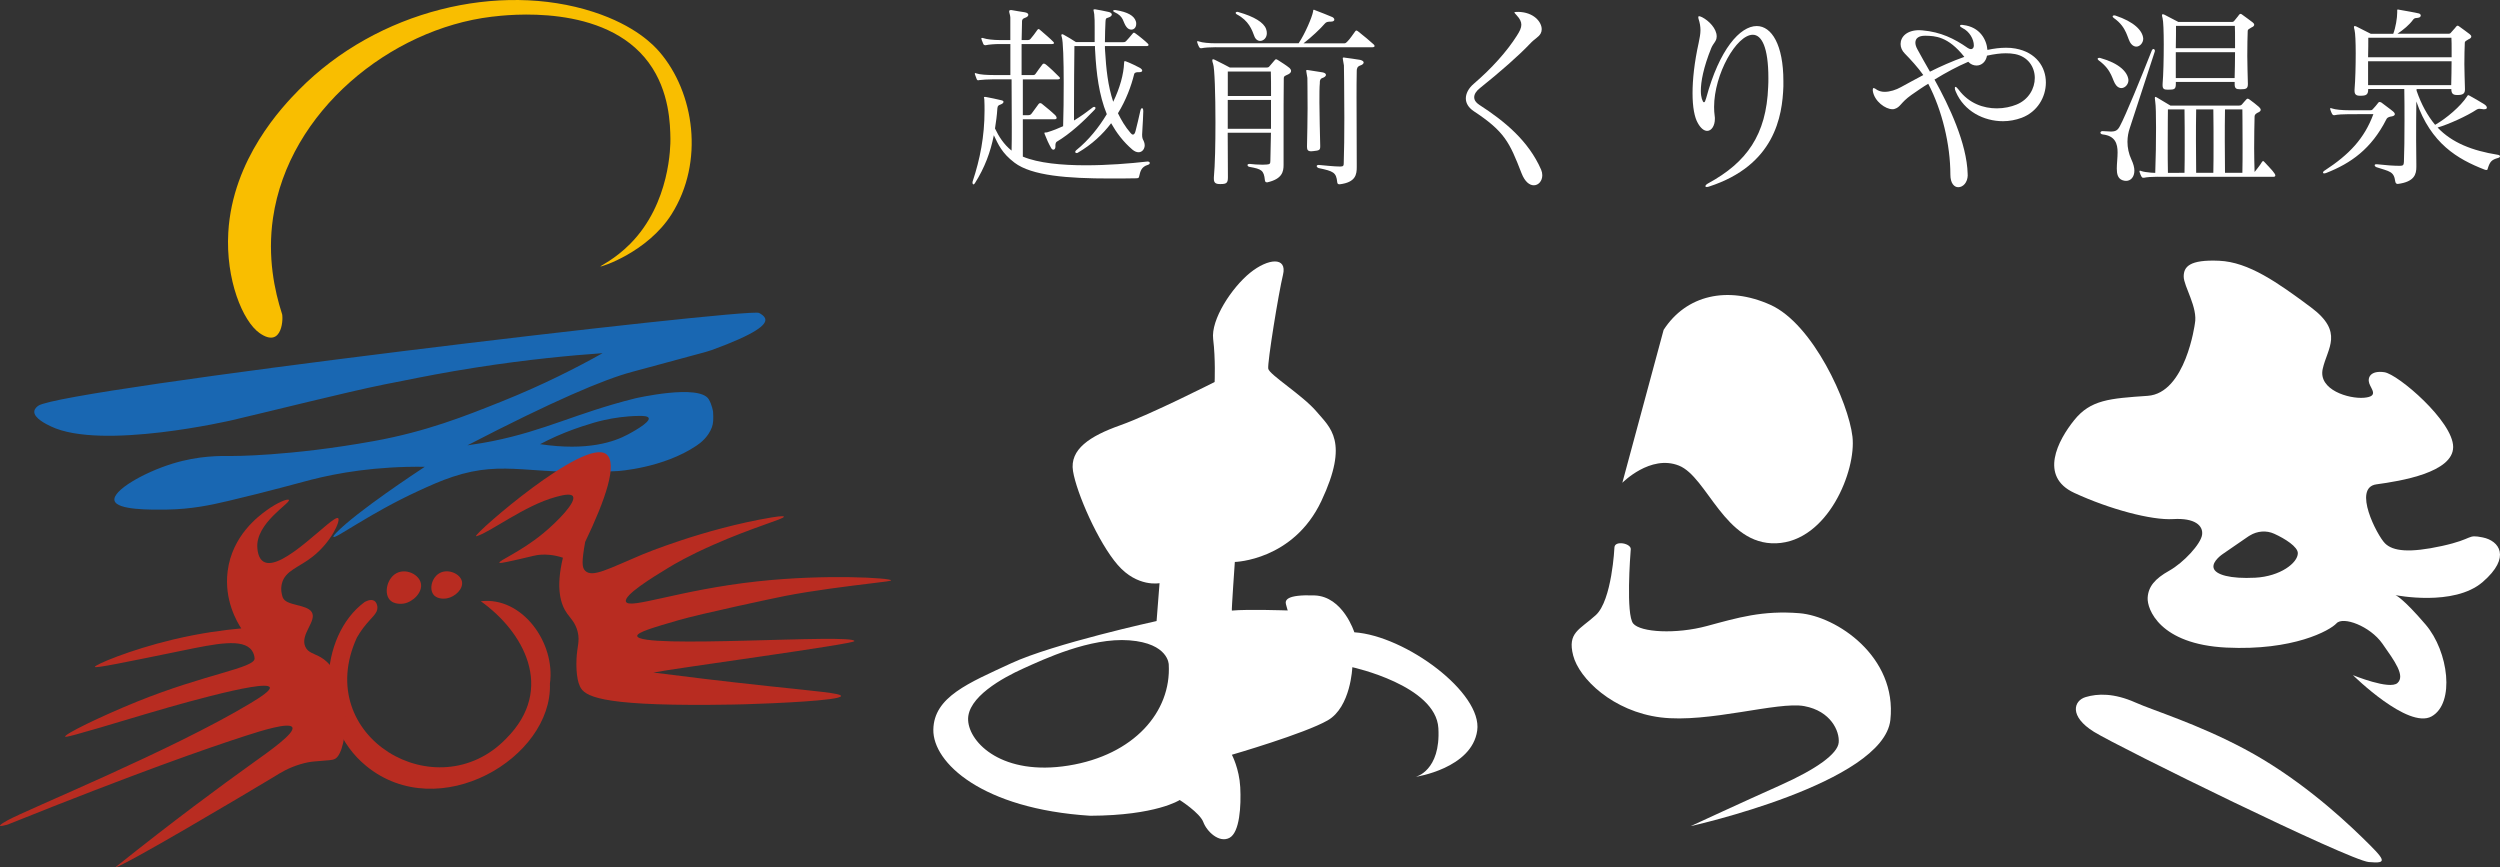
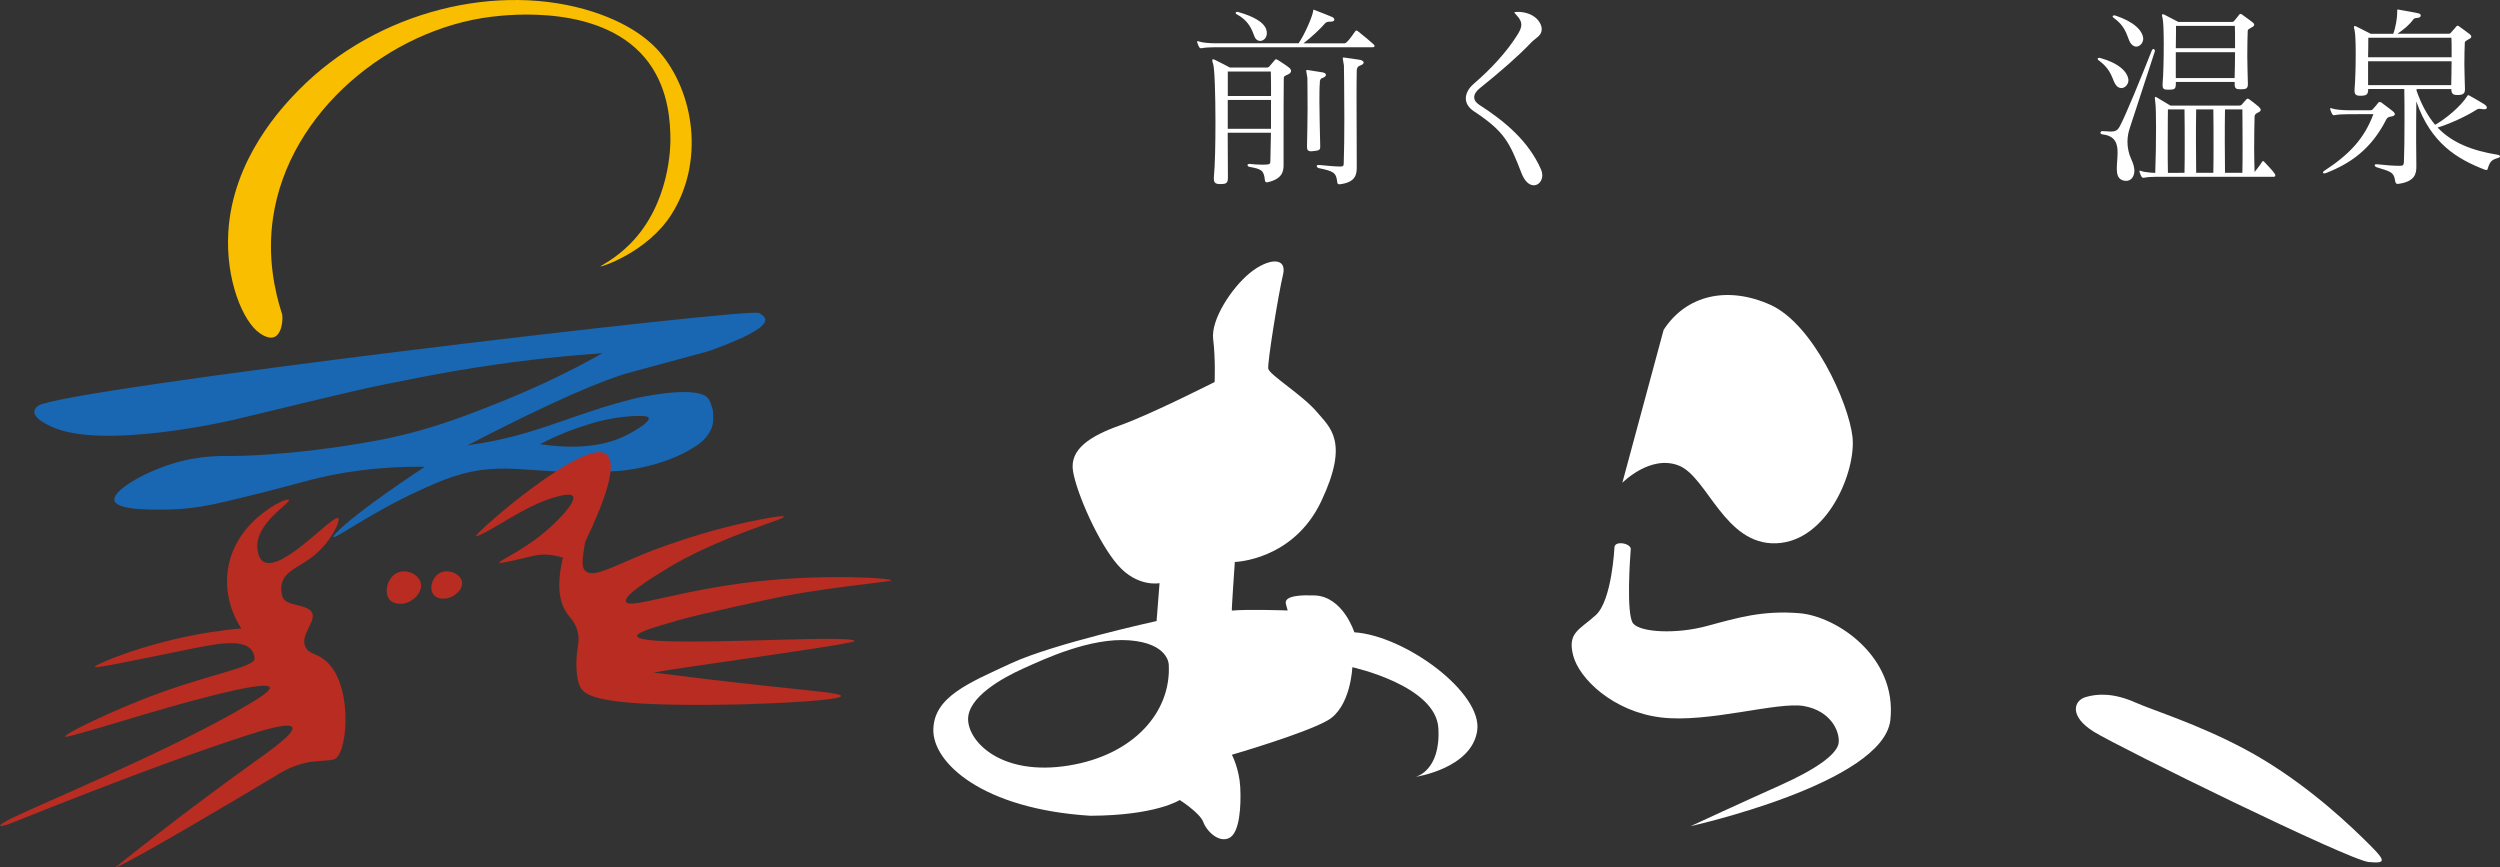
<svg xmlns="http://www.w3.org/2000/svg" version="1.1" id="レイヤー_1" x="0px" y="0px" width="600px" height="208.16px" viewBox="0 0 600 208.16" style="enable-background:new 0 0 600 208.16;" xml:space="preserve">
  <rect x="0" y="0" width="600" height="208.16" fill="#333333" stroke="none" />
  <style type="text/css">
	.st0{fill:#C30D23;}
	.st1{fill:#1967B2;}
	.st2{fill:#F9BE00;}
	.st3{fill:#B82C21;}
	.st4{fill:#FFFFFF;}
	.st5{fill:#231815;}
	.st6{fill:#325095;}
	.st7{clip-path:url(#SVGID_00000002381153880758618780000017282341915092225461_);}
</style>
  <g>
    <g>
-       <path class="st1" d="M9.19,97.38c-0.23,0.16-0.9,0.65-0.96,1.37c-0.13,1.62,2.98,3.11,4.02,3.6c12.14,5.8,43.47-1.51,43.47-1.51    c9.36-2.18,27.41-6.74,36.4-8.55c2.21-0.44,3.7-0.72,4.67-0.92c4.77-0.96,10.18-2.03,17.46-3.17c12.39-1.94,22.83-2.91,30.37-3.44    c-6.07,3.41-14.22,7.59-24.18,11.58c-8.77,3.51-18.1,7.24-30.78,9.53c-20.37,3.68-34.11,3.57-34.11,3.57    c-2.58-0.02-7.77-0.13-14.14,1.83c-6.93,2.13-14.51,6.5-13.93,8.87c0.57,2.31,8.72,2.2,12.44,2.16    c6.15-0.08,10.82-1.13,14.84-2.07c10.36-2.44,16.31-4.18,19.94-5.1c6.33-1.61,15.46-3.25,27.25-3.1    c-1.81,1.2-16.3,10.73-21.23,15.82c-0.21,0.22-0.81,0.84-0.69,1c0.42,0.58,8.65-5.63,20.4-11.03c2.64-1.21,5.26-2.42,8.27-3.41    c12.73-4.2,18.72-0.09,39.58-1.36c0,0,10.86-0.67,18.89-6.1c0.94-0.63,2.79-2.02,3.68-4.39c0.36-0.96,0.39-2.05,0.29-3.75    c0,0-0.25-1.66-1.03-2.97c-2.27-3.79-17.65-0.24-17.72-0.22l0,0c-14.1,3.53-21.47,7.7-34.24,10.26c-1.18,0.24-3.28,0.63-5.97,1    c20.59-10.66,32.75-15.83,39.53-17.63c0.01,0,0.02,0,0.03-0.01c0.51-0.14,7.12-1.91,15.48-4.19c1.72-0.47,2.49-0.64,3.61-1.04    c10.73-3.91,13.06-6.09,12.85-7.39c-0.12-0.76-1.13-1.33-1.52-1.52C179.59,73.83,14.71,93.38,9.19,97.38z M141.6,101.74    c0,0,5.26-1.86,11.79-1.92c0.92-0.01,2.13,0.02,2.3,0.52c0.36,1.08-4.21,3.51-5.05,3.96c-3.18,1.7-9.56,4.01-21.02,2.3    c1.23-0.65,2.55-1.3,3.95-1.92C136.42,103.43,139.12,102.47,141.6,101.74z" />
+       <path class="st1" d="M9.19,97.38c-0.23,0.16-0.9,0.65-0.96,1.37c-0.13,1.62,2.98,3.11,4.02,3.6c12.14,5.8,43.47-1.51,43.47-1.51    c9.36-2.18,27.41-6.74,36.4-8.55c2.21-0.44,3.7-0.72,4.67-0.92c4.77-0.96,10.18-2.03,17.46-3.17c12.39-1.94,22.83-2.91,30.37-3.44    c-6.07,3.41-14.22,7.59-24.18,11.58c-8.77,3.51-18.1,7.24-30.78,9.53c-20.37,3.68-34.11,3.57-34.11,3.57    c-2.58-0.02-7.77-0.13-14.14,1.83c-6.93,2.13-14.51,6.5-13.93,8.87c0.57,2.31,8.72,2.2,12.44,2.16    c6.15-0.08,10.82-1.13,14.84-2.07c10.36-2.44,16.31-4.18,19.94-5.1c6.33-1.61,15.46-3.25,27.25-3.1    c-1.81,1.2-16.3,10.73-21.23,15.82c-0.21,0.22-0.81,0.84-0.69,1c0.42,0.58,8.65-5.63,20.4-11.03c2.64-1.21,5.26-2.42,8.27-3.41    c12.73-4.2,18.72-0.09,39.58-1.36c0,0,10.86-0.67,18.89-6.1c0.94-0.63,2.79-2.02,3.68-4.39c0.36-0.96,0.39-2.05,0.29-3.75    c0,0-0.25-1.66-1.03-2.97c-2.27-3.79-17.65-0.24-17.72-0.22l0,0c-14.1,3.53-21.47,7.7-34.24,10.26c-1.18,0.24-3.28,0.63-5.97,1    c20.59-10.66,32.75-15.83,39.53-17.63c0.51-0.14,7.12-1.91,15.48-4.19c1.72-0.47,2.49-0.64,3.61-1.04    c10.73-3.91,13.06-6.09,12.85-7.39c-0.12-0.76-1.13-1.33-1.52-1.52C179.59,73.83,14.71,93.38,9.19,97.38z M141.6,101.74    c0,0,5.26-1.86,11.79-1.92c0.92-0.01,2.13,0.02,2.3,0.52c0.36,1.08-4.21,3.51-5.05,3.96c-3.18,1.7-9.56,4.01-21.02,2.3    c1.23-0.65,2.55-1.3,3.95-1.92C136.42,103.43,139.12,102.47,141.6,101.74z" />
      <path class="st2" d="M62.3,79.94c-4.06-2.85-8.16-12.83-7.51-24.15c1.01-17.68,13.03-30.23,16.92-34.19    C90.62,2.39,119.9-4.43,142.38,2.85c10.12,3.28,14.5,8,15.86,9.56c8.45,9.79,10.86,26.47,2.93,39.02    c-5.75,9.09-16.96,12.71-17.08,12.52c-0.07-0.11,3.52-1.76,7.13-5.4c9.7-9.74,9.7-23.79,9.68-25.24    c-0.05-3.26-0.16-11.41-5.2-18.26c-10.5-14.31-33.97-11.48-37.74-11.03C93.74,6.95,69.26,26.67,65.52,52.32    c-1.38,9.43,0.41,17.56,2.13,22.91C68.03,75.85,67.96,83.91,62.3,79.94" />
      <path class="st3" d="M104.04,142.71c-1.11-1.43-0.36-4.25,1.59-5.23c2.02-1.01,4.82,0.23,5.23,2.04c0.41,1.81-1.65,3.75-3.64,4.09    C107.04,143.65,105.02,143.97,104.04,142.71" />
-       <path class="st3" d="M87.45,144.53c-10.9,8.13-12.2,28.99,0.45,39.31c17.44,14.28,44.73-1.96,44.08-19.77    c1.38-9.74-6.61-20.95-16.59-19.77c10.12,7.17,18.05,20.98,6.11,32.94c-16.62,17.26-46.77-0.4-35.84-24.23    c0.31-0.54,0.87-1.46,1.68-2.52c1.86-2.4,3.32-3.24,3.24-4.76c0-0.09-0.08-1.1-0.75-1.53C88.91,143.62,87.55,144.47,87.45,144.53" />
      <path class="st3" d="M63.99,122.47c2.58-1.88,5.08-2.86,5.34-2.49c0.52,0.71-8.12,5.6-7.56,11.6c0.06,0.66,0.23,2.44,1.45,3.2    c4.42,2.74,16.8-11.48,17.94-10.41c0.61,0.57-1.63,5.72-6.18,9.27c-3.3,2.58-6.5,3.28-7.31,6.34c-0.38,1.43-0.05,2.67,0.13,3.22    c0.03,0.08,0.05,0.16,0.07,0.2c0.79,2.06,5.74,1.56,6.95,3.51c1.3,2.11-2.84,5.32-1.56,8.27c0.66,1.53,2.2,1.66,3.79,2.61    c7.83,4.64,6.61,22.59,3.39,24.31c-0.75,0.4-1.01,0.28-5.1,0.66c-0.91,0.08-1.99,0.27-3.31,0.67c-2.86,0.86-4.79,2.08-6.07,2.88    c-7.75,4.67-36.3,21.61-38.28,21.84c14.1-11.26,25.22-19.46,32.91-24.96c4.1-2.93,10.25-7.25,9.57-8.62    c-0.66-1.33-7.5,0.82-11.12,1.99c-9.19,2.97-26.28,8.91-57.26,21.36c-0.84,0.23-1.71,0.42-1.78,0.25c-0.1-0.23,1.33-1.03,1.82-1.3    c4.74-2.63,39.39-16.73,58.2-28.04c2.65-1.59,5-3.16,4.73-3.86c-0.86-2.21-26.98,5.56-30.01,6.46c-0.03,0.01-0.23,0.07-0.63,0.19    c-17.55,5.28-18.4,5.35-18.47,5.17c-0.23-0.57,8.27-4.75,17.23-8.39c16.41-6.66,28.42-8.08,28.23-10.41    c-0.04-0.51-0.18-1.22-0.65-1.87c-2.13-3.01-8.77-1.6-16.59,0c-13.98,2.87-20.98,4.3-21.09,3.94c-0.15-0.46,8.24-4.06,18.8-6.58    c6.72-1.6,12.42-2.31,16.33-2.66c-0.99-1.52-4.14-6.75-3.27-13.71C55.71,128.5,62.11,123.84,63.99,122.47z" />
      <path class="st3" d="M114.24,128.67c-0.42-0.61,26.15-23.82,31.3-19.64c2.73,2.21-0.16,10.75-5.1,21.03    c-0.87,4.84-0.77,6.16,0,6.92c1.73,1.72,5.56-0.47,13.67-3.88c0,0,14.66-6.16,31.1-8.92c0.53-0.09,2.85-0.47,2.93-0.18    c0.14,0.54-7.31,2.49-17.02,6.79c-5.82,2.57-9.16,4.53-10.67,5.45c-3.77,2.29-10.82,6.6-10.22,8.16    c0.76,1.95,12.73-2.81,31.47-4.86c16.62-1.82,32.14-0.81,32.16-0.26c0.01,0.17-1.54,0.33-4.05,0.64    c-6.43,0.78-14.48,1.77-21.35,3.1c-2.48,0.48-20.33,4.29-25.52,5.8c-6.01,1.74-10.11,2.93-10.01,3.82    c0.36,3.21,51.99-0.64,52.13,1.22c0.06,0.71-43.3,6.54-48.24,7.55c6.79,0.88,16.43,2.06,28.09,3.31    c11.13,1.19,16.95,1.66,16.94,2.32c-0.02,1.1-16.46,1.79-22.9,1.98c-1.25,0.04-4.12,0.11-8.56,0.14    c-26.75,0.19-30.11-2.15-31.19-4.39c-1.01-2.08-0.87-5.73-0.84-6.55c0.11-2.98,0.85-4.29,0.28-6.61    c-0.54-2.15-1.72-3.23-2.53-4.36c-1.53-2.14-2.79-5.98-1.01-13.4c-2.29-0.75-4.1-0.8-5.32-0.72c-1.2,0.08-1.75,0.29-5.26,1.1    c-4.41,1.01-4.62,0.93-4.66,0.84c-0.23-0.53,4.98-2.53,10.46-7.03c3.55-2.92,8.05-7.57,7.18-8.93c-0.52-0.81-2.81-0.19-4.14,0.17    c-7.46,2.03-15.69,8.47-18.96,9.4C114.32,128.68,114.25,128.7,114.24,128.67z" />
      <path class="st3" d="M93.39,143.77c-1.24-1.7-0.4-5.06,1.78-6.21c2.26-1.2,5.39,0.27,5.84,2.43c0.46,2.15-1.85,4.46-4.07,4.86    C96.74,144.88,94.48,145.26,93.39,143.77" />
    </g>
    <g>
      <g id="あらき_00000114045155347273717680000001939125746732757660_">
        <path class="st4" d="M325.04,151.75c0,0-2.71-8.62-9.56-8.85c-6.85-0.24-7.08,1.18-6.85,2.12c0.24,0.94,0.42,1.49,0.42,1.49     s-9.75-0.33-13.4,0.03c-0.12,0.13,0.71-11.67,0.71-11.67s14.04-0.35,20.77-14.63c6.73-14.28,2.12-17.59-1.18-21.48     c-3.3-3.89-11.33-8.85-11.57-10.27c-0.24-1.42,2.48-18.18,3.54-22.54c1.06-4.37-3.54-4.01-7.91-0.47     c-4.37,3.54-9.44,11.21-8.85,15.93c0.59,4.72,0.35,10.27,0.35,10.27s-15.34,7.79-22.66,10.39s-12.16,5.78-11.33,10.98     c0.83,5.19,6.02,17.11,10.74,22.54c4.72,5.43,10.03,4.37,10.03,4.37l-0.71,9.09c0,0-24.78,5.43-34.93,10.15     c-10.15,4.72-18.53,8.03-18.65,15.93c-0.12,7.91,11.68,19,37.65,20.65c15.87-0.06,21.48-3.78,21.48-3.78s4.84,3.07,5.67,5.31     c0.83,2.24,3.78,5.08,6.26,3.78c2.48-1.3,2.83-7.67,2.6-12.16c-0.24-4.48-2.01-7.79-2.01-7.79s17.47-5.07,23.01-8.26     c5.55-3.19,5.9-12.75,5.9-12.75s20.06,4.37,20.65,14.63s-5.43,11.68-5.43,11.68s13.45-2.01,14.75-11.09     C355.84,166.27,337.31,152.58,325.04,151.75z M256.42,183.74c-15.74,2.52-23.76-5.35-24.07-10.86     c-0.31-5.51,8.34-10.23,13.22-12.43c4.88-2.2,16.06-7.49,25.49-6.77c9.44,0.73,9.44,5.82,9.44,5.82     C281.13,170.83,272.16,181.22,256.42,183.74z" />
        <path class="st4" d="M399.27,79.17l-9.91,36.7c0,0,6.73-6.85,13.57-4.13c6.85,2.71,10.98,19.12,23.37,18.65     c12.39-0.47,19.24-17.46,18.29-25.61c-0.94-8.15-9.44-27.03-19.71-31.63C414.61,68.55,404.7,70.79,399.27,79.17z" />
        <path class="st4" d="M387.47,131.34c0,0-0.59,12.75-4.48,16.29c-3.89,3.54-6.85,4.13-5.43,9.68c1.42,5.55,9.56,13.45,21.01,14.87     c11.45,1.42,28.09-3.89,34.46-2.71c6.37,1.18,8.5,6.02,8.26,8.73c-0.24,2.71-5.31,6.37-14.04,10.27s-21.48,9.8-21.48,9.8     s46.26-10.27,47.92-25.49c1.65-15.22-12.98-24.9-21.83-25.61s-14.75,1.06-22.19,3.07c-7.44,2.01-15.93,1.53-17.7-0.59     c-1.77-2.12-0.71-16.4-0.59-17.82S387.59,129.65,387.47,131.34z" />
-         <path class="st4" d="M595.85,128.98c-3.93-0.79-1.89,0.31-9.76,2.05c-7.87,1.73-11.8,1.26-13.69-0.63     c-1.89-1.89-7.87-13.38-2.05-14.16c5.82-0.79,18.41-2.83,18.41-8.97c0-6.14-13.22-17.47-16.52-17.94     c-3.3-0.47-4.09,1.26-3.62,2.67c0.47,1.42,2.36,3.15-1.26,3.46c-3.62,0.31-11.02-1.89-9.91-6.92s5.19-8.81-2.83-14.79     c-8.03-5.98-14.95-10.86-22.03-11.17c-7.08-0.31-8.5,1.42-8.5,3.78c0,2.36,3.46,7.45,2.68,11.33c0,0-2.2,16.68-11.33,17.31     c-9.13,0.63-13.69,0.94-17.62,5.82c-3.93,4.88-8.5,13.53,0,17.47c8.5,3.93,18.57,6.61,23.76,6.29c5.19-0.31,7.24,1.57,6.92,3.78     c-0.31,2.2-4.41,6.66-7.87,8.6c-3.46,1.94-5.04,3.83-5.19,6.5c-0.16,2.68,2.83,11.17,18.88,11.96     c16.05,0.79,24.86-4.09,26.44-5.82c1.57-1.73,8.03,0.63,11.02,4.88c2.99,4.25,5.51,7.71,3.62,9.44     c-1.89,1.73-10.7-1.89-10.7-1.89s13.22,13.06,18.88,9.91s4.09-15.58-1.42-22.03c-5.51-6.45-7.24-7.08-7.24-7.08     s14.01,2.83,20.93-3.15C602.78,133.7,599.79,129.76,595.85,128.98z M541.25,138.65c-5.98,0.31-9.6-0.71-9.99-2.36     c-0.39-1.65,2.28-3.38,2.28-3.38l6.06-4.17l0.38-0.23c1.76-1.08,3.95-1.27,5.83-0.41c2.63,1.19,5.67,3.14,5.67,4.66     C551.48,135.11,547.23,138.34,541.25,138.65z" />
        <path class="st4" d="M538.66,179.74c-11.44-6.08-21.79-9.19-26.16-11.14c-5.18-2.3-9.07-2.16-11.95-1.3     c-2.88,0.86-4.03,4.61,2.02,8.35c6.05,3.74,61.18,30.8,65.93,31.24c4.75,0.43,4.03-0.43-1.73-6.05     C561.24,195.46,551,186.3,538.66,179.74z" />
      </g>
      <g>
        <g>
-           <path class="st4" d="M275.48,38.77c0.28,0,0.47,0.19,0.47,0.33c0,0.19-0.14,0.38-0.47,0.47c-1.56,0.47-1.8,1.52-2.08,2.75      c-0.05,0.28-0.1,0.47-0.71,0.47c-2.13,0.05-4.22,0.05-6.21,0.05c-10.29,0-18.86-0.66-22.99-3.79c-3.08-2.32-3.93-4.45-4.97-6.59      c-0.81,4.08-2.18,7.77-4.55,11.52c-0.14,0.19-0.24,0.28-0.33,0.28c-0.14,0-0.24-0.19-0.24-0.43c0-0.1,0-0.19,0.05-0.33      c1.75-5.26,2.84-10.76,2.84-16.92c0-0.85,0-1.75-0.05-2.65c0-0.28-0.09-0.47-0.09-0.57c0-0.05,0.05-0.1,0.14-0.1h0.24      c1.28,0.24,2.42,0.47,3.84,0.81c0.33,0.09,0.47,0.19,0.47,0.38c0,0.24-0.24,0.47-0.76,0.66c-0.38,0.14-0.66,0.24-0.71,0.9      c-0.1,1.71-0.33,3.27-0.57,4.83c0.9,1.9,2.13,3.84,3.98,5.31c0.05-1.75,0.05-3.7,0.05-5.64c0-3.93-0.05-8.06-0.05-11.47h-4.36      c-1.28,0-2.7,0.1-3.46,0.19c-0.05,0-0.14,0.05-0.19,0.05c-0.14,0-0.28-0.09-0.38-0.33c-0.14-0.38-0.28-0.71-0.38-1.04      c-0.05-0.1-0.05-0.19-0.05-0.24c0-0.1,0.05-0.14,0.14-0.14c0.05,0,0.14,0.05,0.28,0.1c0.81,0.28,2.46,0.38,4.03,0.38h4.08v-7.44      h-2.46c-1.28,0-2.61,0.1-3.46,0.28c-0.05,0-0.05,0-0.1,0c-0.19,0-0.38-0.09-0.47-0.28c-0.14-0.47-0.33-0.71-0.43-1.14      c0-0.1-0.05-0.14-0.05-0.19c0-0.1,0.05-0.14,0.14-0.14h0.05c0.1,0,0.14,0,0.28,0.05c0.76,0.28,2.46,0.47,4.03,0.47h2.46v-5.4      c0-0.52-0.28-1.14-0.28-1.47c0-0.19,0.09-0.33,0.38-0.33h0.19c0.99,0.19,2.23,0.38,3.13,0.52c0.62,0.1,0.9,0.33,0.9,0.62      s-0.28,0.57-0.9,0.76c-0.57,0.19-0.62,0.57-0.62,0.9V5.5c0,0.81-0.05,2.32-0.09,4.12h1.42c0.28,0,0.57-0.09,0.71-0.28      c0.57-0.66,0.99-1.23,1.66-2.18c0.1-0.14,0.19-0.19,0.28-0.19c0.1,0,0.24,0.1,0.33,0.19c1.18,1,2.65,2.28,3.13,2.8      c0.19,0.14,0.24,0.28,0.24,0.38c0,0.14-0.19,0.24-0.62,0.24h-7.16v7.44H248c0.19,0,0.33-0.05,0.52-0.28      c0.28-0.47,1.28-1.75,1.66-2.28c0.1-0.14,0.19-0.19,0.33-0.19c0.14,0,0.28,0.05,0.47,0.19c0.81,0.62,2.56,2.28,3.03,2.8      c0.24,0.19,0.38,0.38,0.38,0.52c0,0.19-0.24,0.28-0.66,0.28h-8.25v8.58h1.33c0.33,0,0.57-0.1,0.81-0.43      c0.43-0.57,1.28-1.75,1.66-2.27c0.1-0.14,0.24-0.19,0.38-0.19s0.28,0.05,0.43,0.19c1.14,0.9,2.65,2.18,3.17,2.7      c0.24,0.28,0.33,0.47,0.33,0.66c0,0.24-0.19,0.33-0.62,0.33h-7.49v8.96c3.74,1.56,9.34,2.08,15.12,2.08      c5.26,0,10.62-0.43,14.74-0.9H275.48z M274.39,26.59c-0.09,3.27-0.28,4.83-0.28,5.69c0,0.81,0.1,1.04,0.38,1.56      c0.14,0.33,0.24,0.66,0.24,0.99c0,0.95-0.62,1.71-1.47,1.71c-0.47,0-0.95-0.19-1.47-0.62c-2.23-1.9-3.84-4.08-5.12-6.35      c-1.99,2.65-4.64,5.12-7.96,7.06c-0.1,0.1-0.24,0.1-0.33,0.1c-0.19,0-0.33-0.14-0.33-0.28c0-0.14,0.1-0.28,0.28-0.43      c2.94-2.37,5.4-5.45,7.3-8.62c-1.89-4.64-2.51-9.81-2.79-15.07c-0.05-0.43-0.05-0.85-0.05-1.28h-4.93      c-0.05,4.03-0.1,9.72-0.1,14.6v3.27c1.66-1,3.13-2.08,4.55-3.18c0.1-0.05,0.19-0.09,0.28-0.09c0.19,0,0.33,0.09,0.33,0.28      c0,0.09-0.05,0.24-0.19,0.38c-2.61,2.75-5.92,5.83-9.15,7.73c-0.19,0.19-0.28,0.47-0.28,0.85c0,0.1,0,0.14,0,0.24v0.14      c0,0.38-0.24,0.66-0.47,0.66c-0.19,0-0.43-0.14-0.57-0.43c-0.57-1-1.09-2.13-1.52-3.27c-0.05-0.14-0.09-0.24-0.09-0.28      c0-0.24,0.33-0.1,0.66-0.19c1.42-0.43,2.7-0.95,3.84-1.47c0.1-3.03,0.14-6.82,0.14-10.38c0-5.35-0.14-10.14-0.47-11.04      c-0.05-0.19-0.1-0.28-0.1-0.43c0-0.14,0.1-0.24,0.19-0.24c0.14,0,0.28,0.1,0.47,0.19c0.76,0.43,1.94,1.09,2.84,1.71h4.5V6.5      c0-1.14,0-2.18-0.1-3.08c-0.05-0.52-0.19-0.85-0.19-1.04c0-0.09,0.05-0.14,0.24-0.14h0.19c0.66,0.09,2.09,0.38,3.18,0.62      c0.52,0.09,0.8,0.38,0.8,0.62c0,0.28-0.28,0.57-0.9,0.76c-0.52,0.14-0.57,0.19-0.62,0.95c-0.05,1.23-0.14,2.99-0.14,4.93h4.41      c0.24,0,0.38,0,0.66-0.24c0.24-0.24,1.04-1.14,1.61-1.85c0.09-0.1,0.14-0.19,0.28-0.19c0.09,0,0.19,0.05,0.38,0.19      c0.76,0.52,2.42,1.89,2.94,2.42c0.14,0.14,0.19,0.24,0.19,0.33c0,0.19-0.19,0.28-0.47,0.28h-10c0,0.43,0,0.85,0.05,1.28      c0.24,4.12,0.66,8.25,1.94,12.09c1.61-3.32,2.51-6.64,2.61-9.29c0-0.33,0.05-0.47,0.19-0.47c0.1,0,0.19,0.05,0.33,0.09      c1.23,0.47,2.65,1.19,3.17,1.47c0.47,0.24,0.66,0.52,0.66,0.71c0,0.24-0.24,0.38-0.66,0.38h-0.28c-0.47,0-0.9,0.1-0.99,0.47      c-0.71,2.89-1.94,6.21-3.89,9.39c0.81,1.66,1.75,3.27,3.03,4.74c0.19,0.24,0.38,0.38,0.57,0.38c0.24,0,0.47-0.24,0.62-0.85      c0.24-0.9,0.85-3.46,1.18-4.97c0.09-0.33,0.24-0.52,0.38-0.52c0.14,0,0.28,0.19,0.28,0.52V26.59z M267.76,2.42      c2.94,0.47,4.41,1.38,4.83,2.65c0.1,0.24,0.1,0.47,0.1,0.66c0,0.85-0.52,1.38-1.18,1.38c-0.38,0-0.81-0.19-1.14-0.62      c-0.95-1.18-0.52-2.51-2.94-3.6c-0.19-0.1-0.28-0.19-0.28-0.29c0-0.09,0.14-0.19,0.43-0.19H267.76z" />
          <path class="st4" d="M291.87,11.33c-1.33,0-2.89,0.09-3.46,0.24h-0.19c-0.19,0-0.28-0.05-0.43-0.28      c-0.14-0.28-0.33-0.66-0.43-1.04c0-0.09-0.05-0.14-0.05-0.24s0.05-0.14,0.14-0.14c0.1,0,0.19,0.05,0.33,0.09      c0.76,0.28,2.46,0.43,4.08,0.43h19.81c1.56-2.32,3.22-6.26,3.46-7.58c0.05-0.24,0-0.47,0.19-0.47c0.05,0,0.14,0,0.28,0.1      c0.99,0.38,3.46,1.33,4.17,1.66c0.28,0.14,0.47,0.38,0.47,0.62c0,0.24-0.24,0.47-0.81,0.47c-0.85,0-1.14,0.1-1.47,0.47      c-1,1.19-3.27,3.32-5.12,4.74h9.81c0.24,0,0.43-0.14,0.62-0.33c0.81-0.81,1.28-1.61,1.99-2.56c0.09-0.14,0.19-0.19,0.28-0.19      s0.24,0.1,0.38,0.19c1.23,0.95,3.13,2.56,3.74,3.13c0.19,0.14,0.24,0.28,0.24,0.43c0,0.14-0.19,0.28-0.62,0.28H291.87z       M304,43.75c-0.28,0-0.38-0.19-0.43-0.52c-0.24-2.37-0.81-2.66-3.7-3.18c-0.29-0.05-0.47-0.24-0.47-0.43      c0-0.14,0.14-0.28,0.47-0.28h0.09c0.85,0.1,1.94,0.19,3.08,0.19c0.33,0,0.71-0.05,1.04-0.05c0.71-0.05,0.81-0.24,0.81-0.95      c0.05-1.75,0.1-3.89,0.14-6.68h-10.38c0,4.17,0.05,8.25,0.05,10.71c0,1.33-0.33,1.61-1.71,1.61h-0.24      c-0.95,0-1.42-0.28-1.42-1.23v-0.38c0.28-2.89,0.38-8.11,0.38-13.22c0-6.59-0.19-13.03-0.57-14.03      c-0.14-0.38-0.19-0.66-0.19-0.81c0-0.19,0.05-0.28,0.19-0.28c0.1,0,0.24,0.05,0.43,0.14c0.85,0.38,3.6,1.85,3.6,1.85h8.72      c0.52,0,0.62-0.1,0.81-0.33c0.24-0.28,0.85-1,1.18-1.38c0.14-0.19,0.24-0.28,0.38-0.28c0.1,0,0.24,0.05,0.52,0.24      c0.8,0.52,1.89,1.19,2.7,1.85c0.19,0.19,0.38,0.43,0.38,0.71c0,0.28-0.19,0.57-0.66,0.81c-0.76,0.38-1.09,0.38-1.09,1      c-0.05,2.46-0.05,9.48-0.05,14.79v5.97c0,1.61-0.33,3.36-3.89,4.17H304z M294.67,17.16v5.88h10.38c0-2.51,0-4.6-0.05-5.88      H294.67z M305.04,23.99h-10.38v6.92h10.38V23.99z M301.02,8.63c-0.52-1.42-1.33-3.7-4.17-5.17c-0.19-0.1-0.29-0.24-0.29-0.33      c0-0.19,0.14-0.28,0.38-0.28c0.1,0,0.19,0,0.28,0.05c3.84,1.09,6.07,2.51,6.63,4.03c0.14,0.38,0.19,0.71,0.19,1.04      c0,1.14-0.81,1.85-1.61,1.85C301.87,9.82,301.3,9.44,301.02,8.63z M316.85,35.17c0,0.85-0.24,0.95-1.61,1.09      c-0.19,0-0.33,0.05-0.52,0.05c-0.81,0-1.04-0.33-1.04-1.04v-0.19c0.05-2.79,0.14-6.11,0.14-9.05c0-3.89-0.05-7.06-0.05-7.34      c-0.14-1-0.28-1.47-0.28-1.71c0-0.14,0.05-0.19,0.19-0.19c0.1,0,0.19,0.05,0.38,0.05c0.43,0.05,1.66,0.24,3.32,0.52      c0.57,0.1,0.85,0.33,0.85,0.62c0,0.24-0.28,0.57-0.9,0.76c-0.52,0.19-0.57,0.66-0.57,1.04v0.19c-0.1,0.9-0.1,2.61-0.1,4.6      c0,3.27,0.14,7.3,0.19,10.33V35.17z M321.4,44.22c-0.33,0-0.43-0.19-0.47-0.52c-0.24-2.32-0.9-2.61-4.45-3.36      c-0.28-0.1-0.47-0.28-0.47-0.47c0-0.14,0.14-0.28,0.43-0.28h0.14c0.99,0.09,3.65,0.38,5.07,0.38c0.81,0,0.85-0.24,0.85-0.95      c0.1-2.65,0.14-6.73,0.14-10.71c0-6.35-0.1-12.56-0.1-12.61c-0.14-0.95-0.28-1.47-0.28-1.71c0-0.14,0.05-0.19,0.19-0.19      c0.05,0,0.19,0,0.38,0.05c0.38,0.05,2.89,0.38,3.6,0.52c0.57,0.14,0.85,0.38,0.85,0.62c0,0.28-0.28,0.57-0.9,0.76      c-0.66,0.24-0.76,0.81-0.76,1.23c-0.05,2.08-0.05,4.17-0.05,6.4c0,4.41,0.05,9.34,0.05,16.07v0.66c0,1.75-0.24,3.65-4.08,4.12      H321.4z" />
          <path class="st4" d="M364.32,2.85c3.79,0.05,5.69,2.42,5.69,4.17c0,0.38-0.09,0.71-0.24,1c-0.52,0.95-1.33,1.14-2.65,2.56      c-2.51,2.65-7.01,6.63-11.94,10.57c-0.9,0.71-1.37,1.47-1.37,2.18c0,0.66,0.38,1.28,1.18,1.8c6.16,3.98,11.85,8.67,14.88,15.59      c0.19,0.47,0.28,0.9,0.28,1.33c0,1.38-0.9,2.42-2.04,2.42c-1,0-2.13-0.81-2.94-2.89c-2.89-7.44-4.03-10-11.52-14.93      c-1.18-0.81-1.85-1.85-1.85-3.03c0-1.14,0.62-2.42,1.9-3.51c4.31-3.7,7.96-7.77,10.33-11.52c0.71-1.09,1.09-1.9,1.09-2.65      c0-0.71-0.33-1.42-1.09-2.23c-0.33-0.38-0.57-0.62-0.57-0.71c0-0.09,0.14-0.14,0.52-0.14H364.32z" />
-           <path class="st4" d="M411.99,8.87c0,1-0.81,1.52-1.28,2.65c-1.9,4.69-2.51,8.1-2.51,10.28c0,0.81,0.1,1.42,0.24,1.9      c0.19,0.57,0.33,0.85,0.52,0.85c0.19,0,0.33-0.33,0.52-1c3.17-11.75,8.15-17.3,12.13-17.3c3.6,0,6.4,4.55,6.4,13.18      c0,0.28,0,0.57,0,0.85c0,0.14,0,0.28,0,0.43c-0.24,7.2-2.08,18.96-17.87,24.07c-0.19,0.05-0.38,0.1-0.52,0.1      c-0.19,0-0.33-0.1-0.33-0.19c0-0.19,0.24-0.47,0.71-0.71c9.19-5.02,13.93-11.61,14.36-23.13c0.05-0.76,0.05-1.47,0.05-2.13      c0-7.49-1.66-10.38-3.74-10.38c-3.89,0-9.29,9.43-9.29,17.34c0,0.76,0.05,1.47,0.14,2.13c0.05,0.24,0.05,0.47,0.05,0.71      c0,1.66-0.81,2.89-1.85,2.89c-0.71,0-1.52-0.57-2.23-1.85c-0.81-1.38-1.28-3.84-1.28-7.2c0-3.27,0.43-7.39,1.47-12.08      c0.24-1.18,0.43-2.13,0.43-3.03s-0.14-1.75-0.47-2.75c-0.05-0.14-0.05-0.28-0.05-0.38c0-0.14,0.05-0.24,0.19-0.24      c0.14,0,0.38,0.1,0.71,0.24c1.66,0.85,3.51,2.75,3.51,4.6V8.87z" />
-           <path class="st4" d="M472.26,42.04c-0.05,1.8-1.14,2.89-2.28,2.89c-0.95,0-1.89-0.9-1.89-3.03c0-7.2-1.99-15.45-5.31-21.8      c-1.14,0.66-2.7,1.75-4.07,2.7c-2.66,1.9-2.56,2.94-4.08,3.36c-0.14,0.05-0.28,0.05-0.47,0.05c-1.61,0-4.31-1.85-4.69-4.41      v-0.28c0-0.28,0.05-0.38,0.19-0.38c0.19,0,0.52,0.19,0.9,0.47c0.52,0.28,1.09,0.43,1.75,0.43c1.28,0,2.75-0.47,3.93-1.14      c1.33-0.71,3.17-1.75,5.35-2.89c-1.23-1.75-3.13-3.84-4.45-5.17c-0.66-0.66-1-1.47-1-2.28c0-1.71,1.47-3.32,4.5-3.32      c0.24,0,0.47,0.05,0.76,0.05c4.36,0.38,7.68,1.99,10.85,4.22c0.28,0.19,0.57,0.28,0.76,0.28c0.47,0,0.71-0.38,0.71-0.85v-0.05      c0-1.47-1.04-3.36-2.75-4.17c-0.38-0.19-0.57-0.38-0.57-0.52c0-0.14,0.14-0.24,0.47-0.24c0.1,0,0.19,0.05,0.33,0.05      c3.98,0.47,5.59,3.51,5.78,5.97c1.52-0.33,3.03-0.52,4.46-0.52c0.81,0,1.56,0.05,2.27,0.19c4.98,0.9,7.3,4.45,7.3,8.15      c0,3.51-2.04,7.06-5.83,8.48c-1.42,0.52-2.94,0.81-4.45,0.81c-4.6,0-9.34-2.37-11.33-7.06c-0.19-0.38-0.24-0.66-0.24-0.9      c0-0.19,0.05-0.28,0.14-0.28c0.19,0,0.43,0.24,0.76,0.66c2.51,3.36,6.02,4.5,9.19,4.5c1.75,0,3.41-0.38,4.69-0.9      c2.94-1.18,4.41-3.89,4.41-6.4c0-2.61-1.61-5.12-4.74-5.73c-0.71-0.14-1.42-0.19-2.23-0.19c-1.28,0-2.75,0.19-4.5,0.57      c-0.28,1.56-1.38,2.37-2.51,2.37c-0.71,0-1.42-0.28-1.99-0.9c-2.65,1.14-5.31,2.56-8.1,4.27c3.51,6.3,7.77,15.31,7.96,22.65      V42.04z M461.97,8.58c-1.42,0-2.28,0.57-2.28,1.66c0,0.43,0.14,0.95,0.47,1.56c0.71,1.38,2.08,3.7,3.03,5.4      c2.46-1.23,5.31-2.51,8.25-3.55c-3.93-4.98-7.11-5.02-9.24-5.07H461.97z" />
          <path class="st4" d="M510.82,19.29c0,0.9-0.76,1.85-1.71,1.85c-0.38,0-0.85-0.19-1.23-0.66c-1-1.19-0.85-3.56-4.17-5.97      c-0.19-0.14-0.28-0.28-0.28-0.38c0-0.14,0.14-0.24,0.38-0.24c0.1,0,0.19,0,0.33,0.05c4.41,1.23,6.49,3.32,6.68,5.21V19.29z       M504.66,31.47c0.76,0,1.38,0.1,1.9,0.1c1.14,0,1.66-0.24,2.23-1.33c1.37-2.56,5.02-11.47,7.63-18.1      c0.1-0.28,0.29-0.38,0.43-0.38c0.14,0,0.33,0.19,0.33,0.47c0,0.05-0.05,0.14-0.05,0.19c-2.32,7.16-4.55,13.98-6.02,18.43      c-0.28,0.85-0.52,1.94-0.52,3.18c0,1.37,0.28,2.84,0.95,4.27c0.47,1,0.71,1.9,0.71,2.65c0,1.56-0.9,2.46-1.99,2.46      c-0.28,0-0.62-0.05-0.95-0.19c-1.04-0.43-1.28-1.47-1.28-2.75c0-1.18,0.19-2.61,0.19-3.89c0-2.08-0.57-3.98-3.55-4.31      c-0.38-0.05-0.57-0.24-0.57-0.43c0-0.19,0.19-0.38,0.52-0.38H504.66z M514.37,9.34c0,0.9-0.76,1.85-1.66,1.85      c-0.38,0-0.85-0.19-1.23-0.66c-1-1.18-0.85-3.89-4.17-6.21c-0.19-0.14-0.28-0.28-0.28-0.38c0-0.14,0.14-0.24,0.38-0.24      c0.1,0,0.24,0,0.33,0.05c4.41,1.47,6.45,3.55,6.63,5.45V9.34z M517.79,42.42c-1.33,0-2.65,0.1-3.22,0.24h-0.19      c-0.19,0-0.28-0.05-0.43-0.28c-0.14-0.28-0.33-0.66-0.43-1.04c0-0.1-0.05-0.14-0.05-0.24c0-0.1,0.05-0.14,0.14-0.14      c0.09,0,0.19,0.05,0.33,0.1c0.52,0.19,1.33,0.28,2.32,0.38c0.33,0,0.66,0.05,1,0.05c0.14-3.55,0.19-7.58,0.19-10.85      c0-2.99-0.05-5.35-0.19-6.21c-0.05-0.38-0.1-0.66-0.1-0.85c0-0.24,0.05-0.33,0.14-0.33c0.1,0,0.24,0.1,0.43,0.19      c0.71,0.43,3.18,1.9,3.18,1.9h16.4c0.52,0,0.62-0.14,0.8-0.33c0.24-0.24,0.62-0.76,1-1.14c0.14-0.14,0.24-0.19,0.33-0.19      c0.09,0,0.24,0.05,0.43,0.19c0.76,0.52,1.56,1.19,2.23,1.75c0.28,0.24,0.47,0.52,0.47,0.71c0,0.24-0.14,0.43-0.52,0.62      c-0.43,0.19-0.95,0.47-0.95,1.04c-0.05,1.94-0.1,4.69-0.1,7.63c0,1.85,0.05,3.84,0.1,5.64l0.1-0.1      c0.19-0.28,1.14-1.37,1.66-2.27c0.1-0.14,0.19-0.24,0.28-0.24c0.1,0,0.19,0.09,0.33,0.24c0.57,0.66,1.99,2.04,2.42,2.75      c0.14,0.19,0.19,0.38,0.19,0.47c0,0.24-0.19,0.33-0.52,0.33H517.79z M539.49,20.19c0,1.09-0.47,1.23-1.61,1.23h-0.28      c-0.9,0-1.28-0.19-1.28-1.18v-0.57h-14.12v0.52c0,1.23-0.43,1.33-1.71,1.33h-0.33c-0.76,0-1.14-0.19-1.14-1.04      c0-0.1,0-0.19,0-0.29c0.19-2.23,0.28-6.16,0.28-9.57c0-2.99-0.1-5.59-0.28-6.25c-0.1-0.33-0.14-0.57-0.14-0.71      c0-0.19,0.05-0.24,0.14-0.24c0.1,0,0.24,0,0.43,0.1c0.76,0.38,3.36,1.75,3.36,1.75h12.75c0.43,0,0.52-0.1,0.71-0.33      c0.19-0.28,0.9-1.04,1.09-1.38c0.14-0.14,0.24-0.24,0.38-0.24c0.1,0,0.19,0.05,0.38,0.19c0.62,0.47,1.99,1.42,2.51,1.85      c0.24,0.19,0.38,0.38,0.38,0.57c0,0.24-0.19,0.47-0.66,0.66c-0.52,0.38-0.9,0.38-0.9,0.9c-0.05,1.23-0.1,3.46-0.1,5.92      c0,2.18,0.1,4.55,0.14,6.63V20.19z M524.28,41.47c0.05-2.23,0.05-4.36,0.05-6.44c0-2.84,0-5.69-0.05-8.77h-3.98      c0,0-0.05,3.94-0.05,8.44c0,2.27,0,4.64,0.05,6.78H524.28z M536.41,9.67c0-1.42,0-2.61-0.05-3.46h-14.12      c0,1.23,0,3.08-0.05,5.35h14.22V9.67z M522.19,12.52v6.21h14.12c0.05-1.89,0.1-4.12,0.1-6.21H522.19z M531.2,41.47      c0.05-2.23,0.05-4.36,0.05-6.44c0-2.84,0-5.69-0.05-8.77h-4.12c-0.05,2.61-0.05,5.12-0.05,7.58c0,2.46,0.05,4.97,0.05,7.63      H531.2z M538.17,41.47c0.05-1.89,0.05-4.22,0.05-6.44c0-4.5-0.05-8.77-0.05-8.77h-4.17c-0.05,2.61-0.05,5.12-0.05,7.58      c0,2.46,0.05,4.97,0.05,7.63H538.17z" />
          <path class="st4" d="M563.79,27.4c-1.33,0-2.89,0.09-3.46,0.24h-0.19c-0.19,0-0.28-0.05-0.43-0.28      c-0.14-0.28-0.33-0.66-0.43-1.04c0-0.09-0.05-0.14-0.05-0.24c0-0.1,0.05-0.14,0.14-0.14c0.1,0,0.19,0.05,0.33,0.09      c0.76,0.28,2.46,0.43,4.07,0.43h5.02c0.24,0,0.43,0,0.62-0.19c0.47-0.47,1.09-1.23,1.37-1.61c0.1-0.14,0.19-0.19,0.33-0.19      c0.1,0,0.24,0.05,0.43,0.14c0.71,0.57,2.08,1.52,2.79,2.13c0.29,0.24,0.43,0.47,0.43,0.66c0,0.24-0.24,0.43-0.66,0.52      c-0.52,0.1-1.09,0.14-1.37,0.71c-3.6,7.11-8.53,10.57-14.46,12.89c-0.19,0.05-0.33,0.1-0.47,0.1c-0.19,0-0.28-0.1-0.28-0.19      c0-0.14,0.14-0.38,0.43-0.52c5.88-3.84,9.48-7.63,11.66-13.51H563.79z M595.97,26.21c-0.43-0.05-0.71-0.1-0.95-0.1      c-0.19,0-0.38,0.05-0.62,0.19c-2.27,1.52-6.78,3.56-9.38,4.31c3.46,3.65,8.29,5.55,14.46,6.54c0.33,0.05,0.52,0.19,0.52,0.38      c0,0.14-0.14,0.28-0.47,0.38c-1.52,0.43-1.94,0.85-2.46,2.51c-0.05,0.19-0.05,0.38-0.33,0.38c-0.1,0-0.24,0-0.47-0.1      c-6.44-2.51-12.84-6.21-16.35-16.35c-0.05,3.03-0.05,6.4-0.05,9.38c0,2.18,0.05,4.12,0.05,5.64v0.71c0,1.66-0.38,3.55-4.45,4.07      h-0.05c-0.38,0-0.52-0.33-0.57-0.66c-0.33-2.37-1.33-2.32-4.5-3.36c-0.24-0.1-0.43-0.28-0.43-0.47c0-0.14,0.14-0.24,0.38-0.24      h0.14c2.09,0.24,4.08,0.38,5.55,0.38c0.81,0,0.9-0.24,0.95-0.95c0.1-2.32,0.14-5.97,0.14-9.76c0-2.7,0-5.4-0.05-7.72h-8.67v0.14      c0,1.23-0.52,1.47-1.8,1.47h-0.19c-0.85,0-1.28-0.28-1.28-1.18c0-0.09,0-0.19,0-0.28c0.19-2.23,0.28-5.73,0.28-8.72      c0-2.65-0.1-4.93-0.28-5.59c-0.1-0.33-0.14-0.57-0.14-0.71c0-0.19,0.05-0.24,0.14-0.24c0.1,0,0.24,0,0.43,0.1      c0.76,0.38,3.46,1.75,3.46,1.75h5.4c0.57-1.47,0.95-3.79,0.95-5.12V2.47c0-0.1,0-0.19,0.19-0.19c0.05,0,0.14,0.05,0.24,0.05      c1.33,0.24,3.84,0.66,4.79,0.9c0.28,0.1,0.43,0.29,0.43,0.47c0,0.24-0.14,0.43-0.43,0.52c-0.57,0.19-1-0.05-1.42,0.52      c-0.85,1.19-2.32,2.42-3.74,3.36h12.18c0.43,0,0.52-0.09,0.71-0.33c0.19-0.28,0.99-1.04,1.18-1.37      c0.14-0.14,0.24-0.24,0.38-0.24c0.09,0,0.19,0.05,0.38,0.19c0.62,0.47,1.99,1.42,2.51,1.85c0.24,0.19,0.38,0.38,0.38,0.57      c0,0.24-0.19,0.47-0.66,0.66c-0.52,0.38-0.9,0.38-0.9,0.9c-0.05,1.23-0.1,2.99-0.1,5.07c0,1.75,0.1,3.79,0.14,5.88v0.14      c0,0.05,0,0.1,0,0.1c0,1-0.62,1.28-1.71,1.28h-0.19c-0.95,0-1.37-0.33-1.37-1.42h-8.34v0.38c1.14,3.32,2.61,5.97,4.45,8.2      c2.75-1.56,6.16-4.5,7.63-6.78c0.1-0.1,0.14-0.33,0.33-0.33c0.05,0,0.14,0,0.19,0.05c1.38,0.76,2.75,1.56,3.65,2.13      c0.43,0.28,0.62,0.57,0.62,0.81c0,0.24-0.19,0.38-0.66,0.38H595.97z M588.39,12.14c0-1.18,0-2.23-0.05-3.08h-19.95      c0,1.23,0,2.75-0.05,4.69h20.05V12.14z M568.34,14.7v5.73h19.95c0.05-1.9,0.09-3.93,0.09-5.73H568.34z" />
        </g>
      </g>
    </g>
  </g>
</svg>